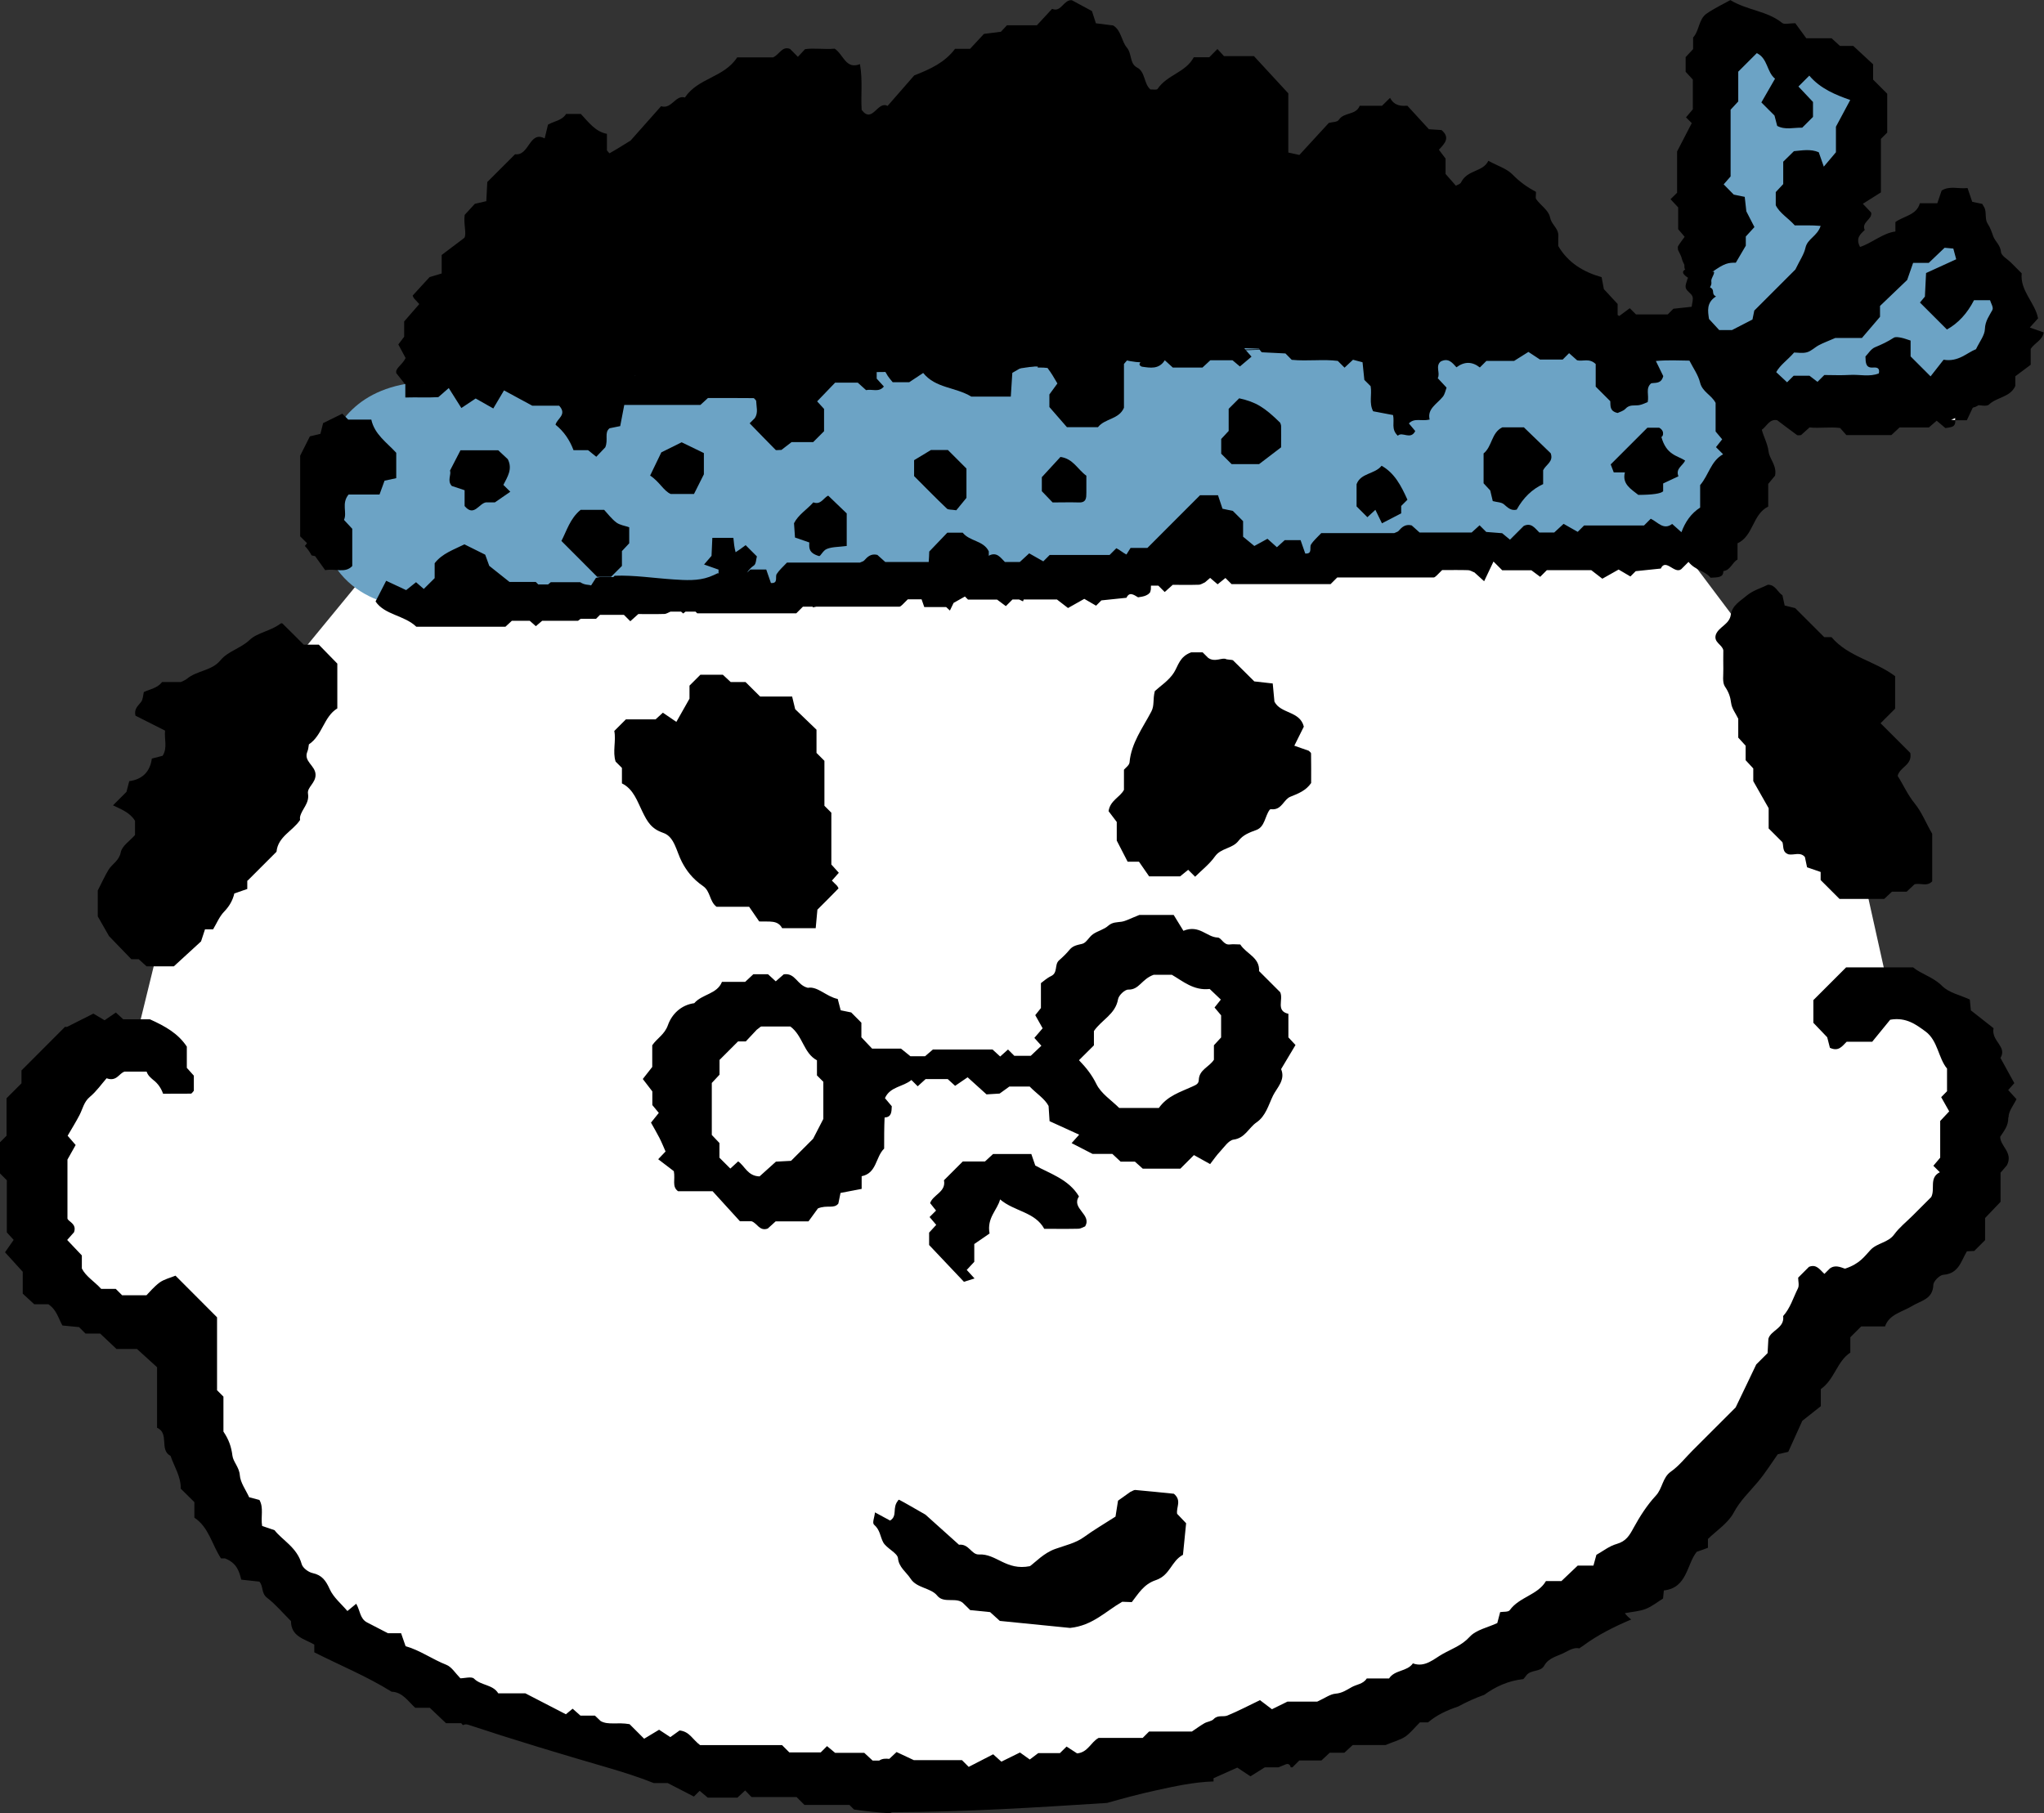
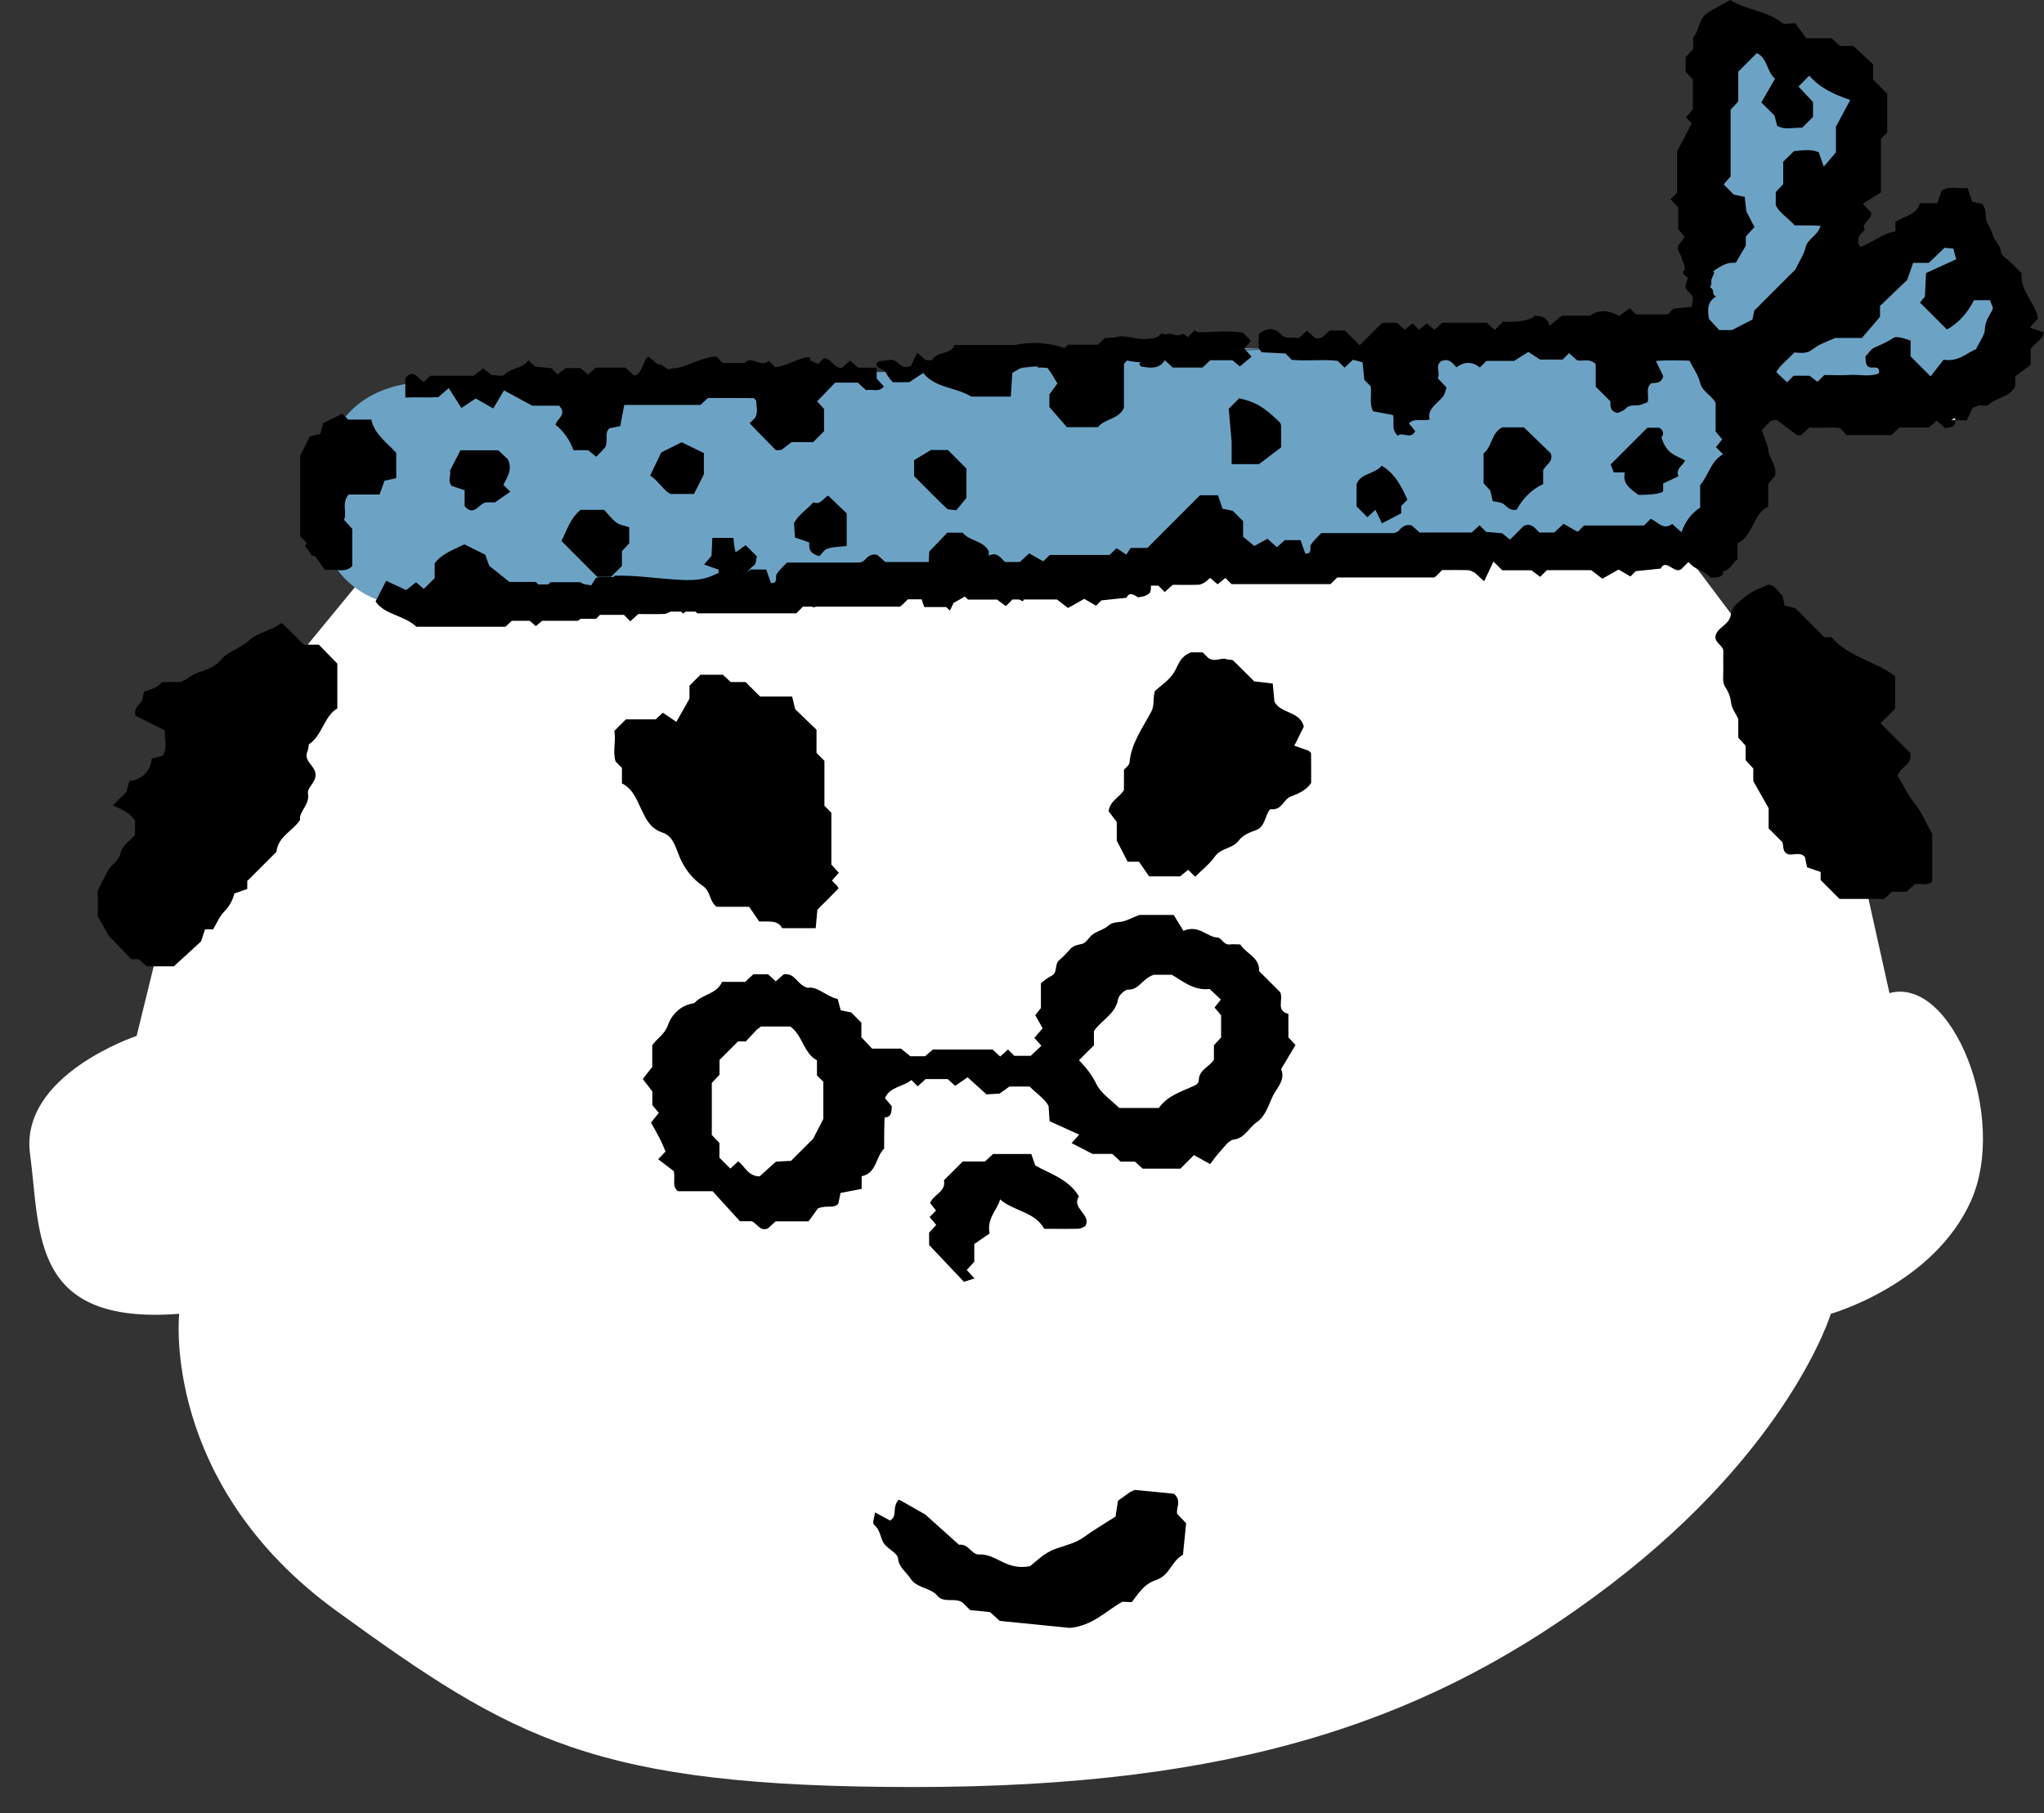
<svg xmlns="http://www.w3.org/2000/svg" id="_レイヤー_2" viewBox="0 0 227.23 201.61">
  <rect x="0" y="0" width="227.23" height="201.61" fill="#333333" stroke="none" />
  <defs>
    <style>.cls-1{fill:#6ca3c5;}.cls-2{fill:#fff;}</style>
  </defs>
  <g id="_レイヤー_2-2">
    <path class="cls-2" d="M45.06,58.47l-22.76,27.7-7.11,29.02s-13.03,4.32-11.85,13.12c1.18,8.8,0,19.05,16.58,17.78,0,0-2.08,18.86,17.53,33.07,19.61,14.22,28.56,19.55,64.15,19.55s57.44-7.23,77.45-22.51c20-15.28,24.48-30.11,24.48-30.11,0,0,11.39-3.22,15.57-12.53,4.17-9.31-2.06-25.05-9.05-23.13l-5.92-26.62-23.5-31.27-135.58,5.94Z" />
-     <path d="M107.67,45.28c.43-.42.73-.72,1.04-1.04h7.46c.29.29.59.59.89.89.87.34,1.16-.6,1.82-.94h4.01l.71-.77h5.51c.03-.06.06-.13.1-.18.16-.17.39-.28.61-.28h1.17c.23,0,.44.11.61.28.03.03.04.07.07.11.27-.03.55,0,.83-.03.09-.41.45-.72.83-.72,1.93,0,3.85-.33,5.75.22.27.08.46.3.55.56h8.98c.34-.37.54-.58.78-.84.6-.07,1.26-.15,1.8-.21.37-.3.63-.52.71-.58.69.36,1.15.6,1.57.83.42-.43.72-.73,1.03-1.04h5.79c.3-.3.59-.59.87-.86.32.31.63.6.95.91h2.79c.16-.25.42-.42.7-.42,1.45,0,2.9-.01,4.35-.18.03,0,.06.01.09.01.36-.43.74-.89,1.08-1.29h5.51c.25-.45.65-1.18,1.05-1.91.46.5.66.72.89.96.44-.8.87-1.59,1.26-2.3v-2.66c-.55-.6-1.04-1.13-1.53-1.65-.08-.42-.16-.83-.25-1.33-1.97-.56-3.69-1.55-4.82-3.46v-.9c0-.15.02-.3,0-.45-.1-.72-.76-1.06-.92-1.86-.14-.75-1.04-1.31-1.53-2-.14-.19.05-.78-.06-.84-.96-.5-1.8-1.11-2.59-1.92-.63-.64-1.57-.91-2.67-1.51-.62,1.28-2.33.96-3.04,2.41-.09.18-.37.24-.57.36-.39-.45-.77-.88-1.15-1.31v-1.71c-.28-.38-.51-.68-.74-.98.67-.71,1.28-1.35.29-2.19-.27-.02-.54-.04-1.4-.09-.55-.6-1.41-1.54-2.39-2.61-.58.02-1.42.09-1.93-.88-.3.29-.59.58-.89.88h-2.48c-.44,1.09-1.74.67-2.33,1.57-.17.26-.72.23-1.11.34-1.07,1.16-2.15,2.33-3.27,3.56-.35-.08-.72-.16-1.23-.27v-6.58c-1.32-1.43-2.5-2.71-3.82-4.14h-3.33c-.34-.37-.54-.58-.73-.79-.3.3-.6.6-.91.92h-1.72c-.91,1.7-2.95,1.93-4.02,3.51-.1.15-.52.05-.79.07-.76-.62-.55-1.95-1.49-2.44-.85-.44-.56-1.54-1.14-2.22-.6-.7-.61-1.91-1.52-2.46-.64-.08-1.29-.16-1.92-.24-.19-.59-.36-1.11-.44-1.36-.91-.49-1.6-.86-2.24-1.21-.92-.07-1.19,1.41-2.19.96-.57.62-1.15,1.24-1.69,1.83h-3.33c-.27.29-.47.5-.67.72-.65.08-1.31.17-1.89.24-.56.6-1.05,1.13-1.54,1.66-.56,0-1.11,0-1.67,0-1.12,1.5-2.69,2.23-4.54,2.96-.89,1.02-1.93,2.21-2.96,3.39-1.11-.62-1.69,2.03-2.88.44-.11-1.61.13-3.24-.19-5.09-1.58.62-1.81-1.04-2.81-1.72-1.1.11-2.32-.1-3.3.06-.4.44-.6.65-.79.85-.3-.3-.6-.6-.87-.88-.9-.35-1.18.63-1.89.94h-3.99c-1.47,2.26-4.35,2.27-5.81,4.46-1.06-.32-1.46,1.34-2.65.97-1.3,1.46-2.64,2.98-3.39,3.82-1.26.78-1.79,1.11-2.33,1.41-.04.02-.19-.2-.3-.32v-1.84c-1.27-.23-2.03-1.28-2.9-2.21h-1.64c-.47.75-1.33.79-2.01,1.19-.1.41-.2.81-.37,1.53-1.72-.9-1.7,1.97-3.29,1.76-1.09,1.09-2.18,2.18-3.09,3.09-.05.91-.08,1.49-.11,2.13-.46.11-.84.19-1.27.29-.35.38-.74.81-1.13,1.23-.15,1,.23,2.06-.03,2.55-1.11.84-1.85,1.4-2.53,1.91v2.06c-.38.12-.75.23-1.34.4-.52.57-1.21,1.3-1.88,2.05-.03.03.09.2.14.31.2.21.39.42.59.64-.56.64-1.11,1.28-1.68,1.93v1.7c-.29.38-.51.68-.65.86.33.61.58,1.09.81,1.51-.38.79-1.19,1.14-1.03,1.69.89,1.12,1.59,2,2.07,2.61h2.21c.89-.19.91-1,1.46-.53.14.83.29,1.65.43,2.45h1.81c.31.31.61.61.87.88h1.67c.42-.45.81-.88,1.23-1.33,0-.27-.03-.57.01-.87.02-.12.17-.22.26-.33,1.3-.76,2.21.6,3.33.75.42-.33.84-.67,1.21-.95.65.05,1.17.1,1.33.11.7,1.11,1.19,1.9,1.69,2.68.41-.37.69-.63.97-.89.54.58,1.03,1.11,1.52,1.65h4.36c.59-.64,1.08-1.17,1.56-1.69.3.3.6.6.86.87.91.36,1.18-.63,1.78-.88q2.38-.02,2.74-.41c.16-.45-.26-1.21.6-1.25.18.53.37,1.05.54,1.56h5.24c.29-.32.49-.53.83-.9h4.16c.34-.37.54-.59.74-.8h4.15c.3.3.6.61.87.88h2.21c1.13-.64,2.02-1.14,2.87-1.62.33.27.64.54.99.83h5.29c.87.47,1.33.72,1.75.95Z" />
    <path class="cls-1" d="M35.9,60.1s-3.61-16.8,11.24-17.64c14.85-.83,64.43-1.23,64.43-1.23l12.01-1.76,55.48-1.97,10.06-.46,2.65-33.42h4.24l9.15,4.46,2.45,4.01-3.79,19.6,13.82-8.68,6.54,12-2.62,7.48-8.71,2.27-19.17-.73s.63,12.33-2.97,16.06l-61.19,3.19-12.43.86-9.63.91-21.46,1.33-24.66,1.05-14.2.11s-8.78.71-11.22-7.45Z" />
    <path class="cls-1" d="M143.92,38.77c-.47-.37-1.07.26-1.66.38-.4.08-.79-.09-1.18-.2-.56-.16-1.15-.18-1.73-.2-3.27-.11-6.55-.22-9.82-.33,1.04,0,2.08.18,3.05.53" />
-     <path d="M223.29,124.24c-.01-.69.59-1.39.88-2.02-.39-.43-.66-.73-.92-1.01.25-.29.51-.58.68-.77-.54-.98-1.04-1.89-1.54-2.8.78-1.29-1.05-1.85-.77-3.31-.82-.64-1.79-1.41-2.52-1.98-.07-.67-.09-.93-.12-1.21-1.04-.48-2.32-.74-3.08-1.51-.99-.99-2.3-1.3-3.22-2.06h-7.45c-1.26,1.25-2.43,2.43-3.64,3.64v2.52c.51.54,1.08,1.13,1.54,1.61.13.51.23.88.3,1.17.97.46,1.37-.19,1.86-.67h2.84c.62-.76,1.4-1.72,2-2.45,1.79-.32,2.93.58,3.92,1.3,1.38,1,1.44,3,2.4,4.13v2.52c-.29.3-.49.49-.65.66.31.56.62,1.1.89,1.58-.43.46-.71.76-1,1.07v4.08c-.28.33-.52.62-.76.9l.72.72c-1.23.6-.49,1.88-.96,2.76-.69.69-1.38,1.38-2.07,2.07-.69.69-1.47,1.3-2.04,2.08-.68.94-1.89.93-2.64,1.73-.64.68-1.17,1.53-2.8,2.07-.12.07-.99-.56-1.72-.01-.21.21-.41.41-.6.6-.49-.43-.87-1.13-1.72-.78-.39.39-.78.78-1.2,1.2,0,.38.14.87-.03,1.2-.52,1.04-.84,2.18-1.64,3.07.19,1.35-1.39,1.58-1.64,2.53-.04.65-.06,1.18-.09,1.59-.6.6-1.09,1.09-1.26,1.26-.52,1.08-.85,1.78-1.18,2.47-.33.69-.66,1.38-1.11,2.31-1.47,1.47-3.14,3.14-4.81,4.81-.79.79-1.48,1.69-2.38,2.32-.97.68-.92,1.87-1.69,2.69-.96,1.03-1.77,2.3-2.45,3.54-.48.89-.85,1.52-1.89,1.82-.83.23-1.57.83-2.26,1.21-.12.45-.22.82-.33,1.2h-1.75c-.61.58-1.2,1.14-1.81,1.72h-1.72c-.91,1.56-2.95,1.75-4.02,3.23-.16.23-.73.16-1.07.22-.12.47-.22.84-.32,1.22-1.05.49-2.35.74-3.07,1.53-.87.96-2.02,1.35-3.01,1.91-.94.52-1.95,1.54-3.3,1.04-.64.93-2.02.7-2.65,1.68h-2.48c-.4.63-1.12.65-1.67.96-.59.33-1.07.67-1.8.73-.6.05-1.17.49-2.03.88h-3.31c-.89.44-1.35.66-1.73.85-.56-.43-.97-.74-1.33-1.01-1.29.62-2.43,1.22-3.62,1.71-.46.19-1.05-.1-1.52.39-.24.26-.71.28-1.04.47-.45.26-.87.57-1.39.92h-4.76c-.29.29-.49.49-.71.71h-4.9c-.87.47-1.18,1.61-2.39,1.72-.34-.22-.76-.49-1.17-.76-.2.2-.39.39-.74.73h-2.41c-.5.38-.76.57-.94.71-.48-.34-.8-.57-1.09-.78-.78.38-1.46.72-2.07,1.02-.44-.4-.73-.66-.91-.82-.96.49-1.84.95-2.72,1.4-.21-.21-.41-.4-.75-.75h-5.35c-1.04-.49-1.5-.71-1.92-.9-.33.31-.58.54-.81.76-.39-.04-.77-.05-1.12.19h-.73c-.32-.29-.62-.57-.93-.86h-3.24c-.34-.28-.62-.52-.9-.75-.25.25-.45.45-.7.7h-3.49c-.28-.28-.47-.47-.81-.81h-9.11c-.84-.62-1.16-1.51-2.28-1.63-.29.21-.7.5-1.03.74-.46-.3-.89-.59-1.25-.82-.72.43-1.27.77-1.66,1-.73-.73-1.31-1.31-1.62-1.62-1.37-.24-2.35.13-3.21-.34-.23-.22-.43-.41-.64-.61h-1.61c-.31-.28-.6-.53-.87-.77-.32.26-.6.49-.75.62-1.51-.78-2.89-1.49-4.51-2.33h-3.01c-.61-1-1.91-.85-2.69-1.63-.27-.27-1.05-.04-1.52-.04-.56-.57-.97-1.27-1.56-1.5-1.56-.61-2.93-1.62-4.53-2.07-.18-.51-.34-.98-.5-1.44h-1.46c-.94-.48-1.63-.84-2.32-1.2-.81-.42-.77-1.34-1.21-2.08-.3.25-.58.48-.98.81-.66-.78-1.54-1.5-1.96-2.42-.43-.95-.85-1.57-1.91-1.8-.47-.1-1.09-.57-1.21-.99-.51-1.87-2.18-2.68-3.02-3.78-.69-.24-1.06-.36-1.38-.47-.17-1.03.2-2.01-.3-2.89-.39-.1-.76-.2-1.14-.3-.37-.82-.98-1.62-1.04-2.46-.07-.89-.73-1.47-.82-2.16-.12-.97-.39-1.78-1-2.68v-3.89c-.28-.28-.48-.48-.71-.71v-8.11c-1.64-1.64-3.18-3.18-4.62-4.63-.58.24-1.24.39-1.75.75-.64.47-1.16,1.11-1.48,1.43h-2.7c-.3-.3-.49-.49-.71-.71h-1.62c-.73-.81-1.71-1.38-2.15-2.27v-1.45c-.53-.57-1.09-1.15-1.63-1.72.28-.32.55-.62.76-.86.34-.95-.65-1.18-.73-1.52v-6.56c.41-.74.67-1.19.91-1.62-.38-.44-.64-.74-.89-1.03.44-.76.91-1.51,1.32-2.3.36-.69.48-1.47,1.16-2.03.73-.61,1.29-1.42,1.85-2.06,1.13.41,1.38-.56,2-.74h2.45c.15.45.46.68.73.92.52.39.89.93,1.1,1.54,1.09,0,2.1,0,3.09-.01.1,0,.2-.18.33-.32v-1.68c-.21-.23-.48-.53-.78-.87v-2.36c-.96-1.45-2.36-2.25-4.11-3.04h-2.96c-.3-.28-.59-.54-.82-.75-.46.32-.89.61-1.25.86-.59-.35-.99-.59-1.25-.74-1.04.53-1.96,1-2.89,1.46-.11.05-.27,0-.25,0-1.64,1.64-3.2,3.2-4.85,4.86v1.43c-.53.53-1.02,1.02-1.66,1.66v4.17c-.34.34-.54.54-.75.75-.05,1.2-.1,2.41,0,3.42.38.38.58.58.78.78v5.8c.28.3.55.6.76.83-.32.45-.61.88-.96,1.38.72.79,1.34,1.48,1.97,2.17v2.43c.48.44.87.81,1.28,1.18h1.57c.92.61,1.11,1.57,1.56,2.36.66.06,1.31.13,1.85.18.31.31.5.5.72.72h1.63c.61.58,1.2,1.14,1.81,1.71h2.28c.84.76,1.55,1.41,2.23,2.03v6.73c1.41.62.21,2.46,1.5,3.13.42,1.22,1.17,2.33,1.13,3.64.54.53,1.03,1.02,1.52,1.5v1.73c1.61,1.06,1.95,3,2.96,4.53h.45c1.29.51,1.57,1.41,1.8,2.36.69.08,1.34.15,2.01.22.47.51.2,1.28.84,1.78.98.75,1.79,1.73,2.68,2.61,0,1.73,1.49,1.97,2.59,2.61v.86c2.86,1.45,5.85,2.67,8.59,4.38,1.23.05,1.82,1.05,2.63,1.79h1.62c.6.57,1.2,1.14,1.8,1.71h1.69c.06.08.13.14.19.22.17-.09.37-.12.61-.04,5.13,1.7,10.29,3.25,15.48,4.76,1.67.49,3.43,1.04,5.13,1.72h1.55c1.14.59,2.02,1.04,2.91,1.5.2-.2.4-.39.64-.64.28.24.56.47.9.76h3.3c.26-.24.56-.52.86-.8.18.19.38.39.7.73h5.01c.34.34.54.54.88.88h5c.2.2.35.35.51.51,1.33.2,2.67.33,4.02.42.07-.07.16-.12.29-.12,7.95-.02,15.88-.52,23.82-1.03,1.79-.51,3.58-.99,5.4-1.39,2.01-.44,4.26-.94,6.44-1v-.36c.97-.43,1.79-.8,2.64-1.18.43.29.86.58,1.46.97.37-.23.81-.5,1.6-1h1.52c.28-.12.55-.23.83-.34.29-.11.49.09.52.34h.2c.34-.34.54-.54.76-.76h2.46c.31-.29.61-.57.92-.86h1.63c.31-.29.61-.57.93-.86h3.65c1.02-.42,1.67-.58,2.19-.93.56-.39,1-.96,1.63-1.59h.91c.96-.82,2.13-1.36,3.34-1.76.94-.51,1.9-.95,2.9-1.3,1.27-.93,2.72-1.58,4.35-1.75.1-.11.2-.23.29-.36.53-.76,1.6-.36,2.04-1.15.5-.9,1.51-1.03,2.31-1.47.75-.41,1.13-.53,1.59-.44.12-.09.23-.18.36-.25,1.66-1.24,3.5-2.15,5.4-2.96-.26-.2-.5-.42-.71-.7.83-.16,1.61-.2,2.31-.47.7-.27,1.31-.77,1.94-1.16.03-.29.05-.55.09-.9,2.61-.28,2.54-2.92,3.65-4.29.55-.2.91-.33,1.25-.45v-.98c.96-.94,2.24-1.76,2.86-2.92.72-1.36,1.78-2.33,2.71-3.45.84-1.01,1.54-2.13,2.19-3.05.58-.13.95-.22,1.17-.27.45-.99.82-1.81,1.56-3.45.26-.21,1.23-.98,2.06-1.63v-1.9c1.53-1.07,1.79-3.08,3.28-4.06v-1.7c.4-.4.79-.79,1.21-1.21h2.65c.46-1.36,1.92-1.6,3.03-2.28.99-.61,2.28-.73,2.34-2.34.01-.41.71-1.1,1.12-1.12,1.71-.12,1.96-1.54,2.61-2.61.27-.01.55-.03.82-.04.4-.4.79-.79,1.2-1.2v-2.46c.58-.61,1.14-1.2,1.72-1.8v-3.24c.31-.37.57-.67.71-.83.72-1.42-.74-2.09-.75-3.16.42-.66.92-1.21.9-2.15Z" />
    <path d="M132.08,37.47c-.2-.12-.4-.24-.6-.36-.14.1-.31.17-.48.17h-.39c-.09.09-.2.13-.4.09-.03,0-.06-.04-.09-.09h-.29c-.23,0-.42-.09-.59-.24-1.17.72-1.67,2.01-2.39,3.13-.19.29-.3.41.08.6.95.14,1.91.32,2.56-.71.3.27.59.54.89.81h3.3c.31-.29.61-.57.87-.81h2.47c.33.28.62.52.82.69.48-.4.89-.75,1.29-1.09-.3-.34-.55-.63-.78-.89.26-.32.49-.6.7-.86-.25-.36-.59-.61-.89-.91-1.55-.28-3.19-.06-4.79-.06-.23,0-.42-.09-.57-.23-.23.3-.53.5-.69.76Z" />
    <path d="M95.79,130.8v1.4c-.73.14-1.49.28-2.35.45-.07.35-.15.72-.24,1.18-.48.62-1.25.12-2.27.54-.22.31-.71.98-1.05,1.44h-3.65c-.32.29-.62.57-.88.8-.92.33-1.18-.61-1.8-.81h-1.29c-1.08-1.18-2.18-2.4-3.04-3.34h-3.84c-.71-.52-.29-1.28-.47-2.23-.44-.33-1.09-.83-1.74-1.33.34-.36.53-.56.82-.86-.21-.47-.42-1-.68-1.51-.29-.57-.62-1.12-.94-1.7.31-.39.56-.7.87-1.08-.2-.25-.44-.52-.72-.87v-1.52c-.35-.45-.66-.86-1.06-1.38.38-.49.7-.89,1.05-1.34v-2.41c.54-.79,1.37-1.19,1.74-2.23.42-1.2,1.44-2.25,2.93-2.45.88-1.02,2.54-1,3.08-2.37h2.58c.31-.29.61-.57.91-.85h1.63c.3.28.59.54.86.79.33-.29.63-.55.89-.78,1.31-.19,1.46,1.21,2.68,1.5,1.08-.2,2.05.98,3.32,1.24.1.38.2.75.33,1.26.32.07.7.14,1.17.24.31.32.7.71,1.13,1.14v1.62c.38.4.75.79,1.19,1.26h3.21c.34.28.65.53,1.05.85h1.63c.21-.18.51-.44.87-.75h6.63c.25.23.55.51.85.78.28-.25.57-.52.87-.78.2.2.4.4.7.7h1.83c.4-.38.8-.76,1.18-1.12-.28-.31-.54-.6-.78-.87.29-.33.55-.64.92-1.07-.24-.43-.49-.88-.82-1.46.12-.15.35-.43.63-.79v-2.77c.24-.17.65-.56,1.14-.79.77-.37.34-1.27.87-1.74.42-.37.82-.75,1.17-1.18.38-.46.86-.53,1.41-.66.46-.1.76-.78,1.21-1.08.52-.36,1.22-.51,1.68-.93.48-.42.97-.37,1.49-.45.49-.08.95-.35,1.97-.75h3.82c.3.49.74,1.2,1.08,1.76,1.77-.72,2.58.71,3.81.75.42.01.65.85,1.33.77.4-.05.81,0,1.18,0,.68,1.06,2.18,1.44,2.09,2.96.78.78,1.57,1.57,2.35,2.35.38.82-.52,2.08.91,2.4v2.62c.29.31.57.61.79.85-.54.9-1.07,1.79-1.6,2.68.51,1.21-.46,2.06-.9,2.95-.5,1.03-.8,2.27-1.84,2.98-.87.6-1.26,1.74-2.55,1.91-.55.08-1.04.84-1.5,1.33-.38.4-.69.86-1.1,1.39-.74-.41-1.27-.71-1.8-1-.49.49-.98.98-1.51,1.51h-4.18c-.23-.21-.53-.48-.87-.78h-1.59c-.31-.29-.61-.57-.92-.86h-2.2c-.92-.47-1.61-.83-2.33-1.2.26-.3.52-.58.84-.94-1.05-.48-2.09-.95-3.29-1.5-.03-.41-.06-.94-.11-1.69-.42-.81-1.37-1.4-2.1-2.16h-2.26c-.2.15-.52.38-1.08.78-.25.01-.78.05-1.46.09-.62-.56-1.3-1.18-2.1-1.9-.5.34-.92.63-1.39.95-.23-.21-.52-.48-.82-.75h-2.46c-.3.27-.59.54-.88.8-.22-.22-.41-.41-.7-.7-.9.77-2.37.72-2.94,2.02.27.32.53.62.76.9-.03.62-.02,1.21-.79,1.25M98.34,124.25c-.05,1.08-.05,2.27-.05,3.47-.96.92-.81,2.74-2.5,3.07M119.95,117.89c.84.87,1.45,1.66,1.94,2.66.52,1.06,1.68,1.8,2.53,2.65h4.41c.96-1.36,2.4-1.77,3.7-2.37.4-.19.73-.28.74-.76.04-1.13,1.17-1.43,1.68-2.23v-1.61c.29-.32.57-.62.8-.87v-2.46c-.28-.33-.52-.62-.73-.87.27-.34.48-.61.7-.88-.48-.46-.87-.83-1.24-1.18-1.78.21-3-.88-4.21-1.58h-2.01c-1.37.49-1.6,1.68-2.83,1.65-.39-.01-1.07.64-1.14,1.08-.29,1.67-1.83,2.28-2.68,3.53v1.59c-.49.49-.98.98-1.66,1.65ZM79.13,120.42v5.78c.28.3.56.6.85.9v1.63c.41.41.8.8,1.21,1.21.29-.27.58-.53.87-.8.75.52,1.06,1.64,2.38,1.67.58-.53,1.26-1.14,1.82-1.64.73-.04,1.26-.07,1.68-.09.99-.98,1.86-1.86,2.45-2.45.53-1.03.88-1.7,1.14-2.21v-4.13c-.29-.3-.49-.49-.71-.71v-1.68c-1.5-.8-1.56-2.73-2.96-3.76-1.02,0-2.12,0-3.21,0-.11,0-.21.14-.52.36-.3.32-.77.82-1.22,1.3h-.86c-.69.69-1.38,1.37-2.06,2.06v1.64c-.28.3-.56.6-.84.9Z" />
    <path d="M27.49,97.92v.93c-.46.16-.95.33-1.44.5-.18.78-.56,1.43-1.14,2.03-.52.54-.82,1.29-1.22,1.96h-.9c-.12.35-.24.72-.44,1.34-.81.74-1.82,1.67-3.02,2.77h-3.04c-.24-.22-.54-.49-.87-.79h-.82c-.94-.98-1.9-1.97-2.48-2.57-.57-1-.89-1.56-1.25-2.19v-2.88c.48-.94.8-1.65,1.2-2.31.41-.66,1.17-.99,1.36-1.95.13-.69.99-1.24,1.58-1.91v-1.58c-.55-.91-1.53-1.28-2.45-1.72.52-.52,1.01-1.01,1.5-1.5.1-.38.19-.75.31-1.19,1.45-.19,2.32-1.05,2.51-2.51.44-.11.82-.21,1.2-.31.56-.88.17-1.86.27-2.8-1.12-.56-2.25-1.13-3.29-1.66-.18-.76.29-1.09.62-1.52.22-.28.22-.73.31-1.11.7-.32,1.52-.44,2.03-1.11h2.08c.23-.12.49-.2.68-.36,1.11-.93,2.76-.88,3.72-2.05.87-1.05,2.25-1.32,3.25-2.27.87-.83,2.35-.98,3.45-1.83.01,0,.15-.05.2,0,.79.77,1.57,1.56,2.36,2.35h1.68c.67.68,1.34,1.38,2.06,2.11v4.98c-1.51.92-1.65,2.99-3.16,4-.05.27-.06.54-.16.78-.48,1.11.86,1.55.9,2.56.04.96-.96,1.42-.84,2.14.18,1.09-.68,1.69-.88,2.57-.03.13,0,.27,0,.36-.83,1.24-2.46,1.84-2.62,3.53-1.08,1.08-2.15,2.15-3.22,3.22Z" />
    <path d="M210.68,75.17v3.63c-.53.53-1.02,1.02-1.62,1.62,1.13,1.13,2.26,2.26,3.31,3.31.23,1.37-1.17,1.53-1.41,2.55.59.9,1.08,2.06,1.91,3.08.77.94,1.26,2.21,1.93,3.35v5.29c-.56.61-1.3.17-1.95.32-.29.27-.58.55-.89.83h-1.63c-.31.29-.61.57-.87.81h-4.96c-.72-.72-1.41-1.41-2.1-2.1v-.9c-.46-.16-.94-.32-1.51-.52-.07-.33-.15-.71-.24-1.14-.5-.61-1.25-.18-1.82-.3-.73-.25-.52-.89-.68-1.35-.5-.5-.99-.99-1.53-1.53v-2.25c-.58-1.03-1.09-1.93-1.71-3.01v-1.41c-.29-.31-.56-.61-.85-.92v-1.61c-.29-.32-.57-.62-.82-.9v-2.1c-.28-.58-.72-1.14-.79-1.74-.09-.7-.27-1.22-.68-1.82-.33-.48-.17-1.3-.19-1.98-.02-.69,0-1.38,0-2.07-.12-.65-1.13-.88-.82-1.77.34-.85,1.5-1.12,1.65-2.17.15-1.06,1.08-1.55,1.77-2.14.66-.56,1.58-.83,2.36-1.21.85,0,1.06.83,1.61,1.17.09.39.17.77.25,1.14.42.1.8.19,1.17.29,1.08,1.07,2.15,2.15,3.23,3.23h.81c1.85,2.19,4.79,2.63,7.06,4.33Z" />
    <path d="M72.87,80c.3-.27.59-.54.82-.75.47.32.89.61,1.5,1.02.53-.93.95-1.68,1.46-2.58v-1.45c.4-.4.8-.8,1.21-1.21h2.5c.26.24.56.52.87.81h1.65c.49.49.98.98,1.62,1.61h3.56c.12.5.21.87.34,1.41.67.64,1.47,1.41,2.37,2.28v2.58c.34.34.54.54.88.88v5c.34.34.54.54.77.77v5.76c.29.32.56.62.83.92-.25.28-.51.58-.77.87.2.2.39.39.59.59.05.1.17.26.14.28-.77.8-1.56,1.58-2.34,2.36-.06.66-.12,1.31-.19,2.06h-3.73c-.5-.93-1.39-.7-2.55-.75-.31-.45-.78-1.13-1.12-1.63h-3.62c-.8-.59-.66-1.72-1.5-2.3-1.22-.84-1.88-1.78-2.35-2.68-.61-1.15-.82-2.81-2.06-3.23-1.35-.46-1.78-1.24-2.33-2.36-.57-1.15-.99-2.52-2.28-3.15v-1.72c-.21-.21-.4-.4-.7-.7-.36-1.09.07-2.32-.15-3.41.5-.51.9-.9,1.29-1.29,1.11,0,2.22,0,3.31,0Z" />
    <path d="M144.95,80.79c-.32.64-.66,1.33-1.06,2.13.65.23,1.13.39,1.6.56.09.1.26.2.26.3.02,1.1.01,2.21.01,3.29-.57.83-1.41,1.17-2.3,1.52-.72.28-.94,1.37-1.91,1.4-.13,0-.34-.03-.39.04-.55.72-.53,1.9-1.49,2.26-.77.28-1.48.54-1.99,1.21-.67.88-1.95.78-2.62,1.74-.6.85-1.46,1.51-2.2,2.25-.31-.31-.51-.51-.77-.77-.27.22-.55.44-.9.73h-3.44c-.36-.51-.83-1.19-1.13-1.63h-1.26c-.35-.69-.71-1.38-1.21-2.35v-2.07c-.35-.46-.66-.87-.91-1.2.18-1.21,1.27-1.54,1.71-2.37,0-.69,0-1.38,0-2.24.16-.2.59-.49.62-.81.19-2.16,1.47-3.84,2.42-5.65.37-.7.15-1.32.39-2.28.59-.55,1.58-1.18,2.14-2.08.48-.78.62-1.76,1.9-2.23h1.28c.21.2.4.4.6.6.75.57,1.62-.1,2.04.17.48.08.66.05.74.12.79.77,1.57,1.56,2.36,2.34.66.07,1.31.14,2.05.23.07.71.13,1.36.19,2.02.7,1.37,2.84,1.02,3.27,2.79Z" />
    <path d="M97.46,40.87v1.23c.28.3.54.59.8.88-.56.69-1.31.25-1.98.4-.29-.26-.59-.54-.92-.83h-2.52c-.64.66-1.31,1.36-2,2.08.23.26.5.55.77.84v2.48c-.4.4-.79.79-1.21,1.21h-2.4c-.45.35-.86.66-1.13.87-.37,0-.57.06-.64,0-.97-.98-1.93-1.97-2.89-2.96.16-.16.36-.36.57-.57.41-.61.17-1.29.15-1.95-.1-.1-.2-.28-.3-.28-1.66-.02-3.32-.01-5.06-.01-.22.21-.52.48-.84.77h-8.46c-.14.73-.29,1.5-.45,2.35-.34.07-.72.15-1.18.24-.62.48-.12,1.25-.48,2.12-.17.18-.55.57-1,1.05-.28-.22-.55-.44-.91-.73h-1.62c-.42-1.12-1.07-2.09-2-2.83.15-.69,1.33-1.11.4-2.12h-2.99c-1.08-.59-1.99-1.08-3.14-1.7-.32.54-.74,1.24-1.19,2.01-.94-.53-1.49-.84-1.96-1.11-.43.29-.86.57-1.59,1.06-.5-.8-.94-1.49-1.4-2.22-.57.49-.85.74-1.16,1.01-1.18.07-2.39,0-3.67.04v-2.16c1.04-1.16,1.41.21,2.08.42.2-.2.39-.39.68-.68h4.84c.35-.28.66-.52,1.05-.83.24.19.52.42.91.74.41,0,1.19.23,1.46-.04.78-.78,2.05-.64,2.67-1.6.2.2.39.39.71.71.53.05,1.18.11,1.84.18.2.2.39.39.69.69.26-.2.53-.41.9-.7h1.64c.2.17.5.43.84.72.27-.24.56-.49.87-.77h3.3c.29.27.59.55.88.82.83.34,1.13-1.86,1.68-2.05.32.27.63.52,1.07.89.44-.26.88.8,1.49.43,1.55,0,3.31-1.32,4.98-1.32.29.29.49.48.71.71h2.48c.59-.92,1.95.64,2.59-.27.2.19.39.39.74.73,1.06,0,2.72-1.1,3.78-1.1.34.34-.05.17.15.37.09,0,.81.42.87.37.21-.18.4-.39.64-.63.77,0,1.14,1.1,1.96,1.1.33-.29.63-.55.96-.84.27.25.56.51.86.79h2.06Z" />
    <path d="M103.29,137.06c.28-.3.54-.59.79-.86-.26-.31-.5-.59-.74-.87.24-.24.44-.44.72-.72-.21-.27-.43-.54-.66-.83.33-.95,1.8-1.24,1.54-2.54.71-.71,1.4-1.39,2.09-2.09h2.47c.31-.29.61-.57.9-.83h4.25c.12.35.24.71.44,1.28,1.61.91,3.71,1.51,4.86,3.44-.91,1.34,1.48,2.01.68,3.33-.24.09-.48.25-.72.26-1.24.03-2.49.01-3.82.01-1.03-1.89-3.35-1.93-4.91-3.27-.3,1.18-1.5,2.05-1.17,3.79-.53.36-1.21.83-1.7,1.17v1.98c-.29.31-.57.61-.84.9.26.28.52.58.87.95-.44.14-.81.25-1.18.37-1.27-1.34-2.5-2.65-3.87-4.09v-1.37Z" />
    <path d="M41.28,46.66h-2.57c-.23-.23-.43-.43-.66-.66-.74.36-1.49.74-2.13,1.05-.12.5-.22.87-.3,1.19-.5.12-.87.21-1.17.28-.37.74-.72,1.43-1.08,2.15v8.97c.23.23.43.43.76.76-.09.12-.17.21-.24.31.3.31.55.67.75,1.05.12.02.24.05.39.08.26.36.74,1.03,1.12,1.56,1.19-.21,2.21.38,3.01-.46v-4.14c-.28-.3-.56-.6-.92-.99.38-.81-.31-1.82.51-2.82h3.44c.22-.62.4-1.1.56-1.54.46-.1.83-.18,1.3-.28v-2.82c-1.04-1.14-2.42-2.05-2.77-3.69Z" />
    <path d="M116.45,40.92c-.26-.05-.67-.05-1.09-.05.04-.86.14-1.1,1.04-2.63.53.27,1.06.54,1.6.82.2-.2.39-.39.73-.73h3.33c.34-.34.54-.54.73-.73.94-.12,1.87-.02,3.19-.09-.48.63-.69.9-.96,1.25.19.24.42.52.68.84-.22.26-.47.55-.75.87v4.87c-.56,1.31-2.11,1.17-2.89,2.16h-3.45c-.53-.61-1.16-1.34-1.95-2.24v-1.4c.26-.35.56-.77.89-1.22-.36-.62-.68-1.18-1.1-1.72.57-.14,1.22-.07.65-.8-.19.23-.39.45-.65.8Z" />
    <path d="M97.42,40.47c.12-.12.21-.28.32-.3.53-.08,1.06-.13,1.43-.17.81.15,1,1.21,2.12.67.03-.08.17-.41.32-.73.11-.23.23-.45.37-.72.3.26.58.52.91.81.22,0,.66.1.74-.02.61-1.01,2.12-.53,2.48-1.65h7.59c.7.5.31,1.25.46,2.16-.58.34-1.3.75-1.62.94-.08,1.25-.12,1.9-.17,2.64h-4.39c-1.78-1.08-3.96-.91-5.35-2.63-.55.36-.97.64-1.55,1.03h-1.84c-.13-.17-.52-.58-.76-1.06-.23-.48-.99-.34-1.05-.97Z" />
    <path d="M169.42,47.53c1.04,1,2.03,1.96,2.97,2.87.34.94-.52,1.24-.84,1.89v1.54q-1.84.85-2.94,2.84c-.64.16-1-.24-1.43-.6-.27-.23-.73-.22-1.23-.35-.08-.32-.16-.69-.28-1.18-.19-.21-.47-.51-.74-.8v-3.32c.97-.78.86-2.31,2.08-2.9h2.41Z" />
    <path d="M69.14,62.93c-.39.39-.78.78-1.21,1.21h-1.54c-1.27-1.28-2.54-2.55-3.98-3.99.57-1.06.94-2.48,2.14-3.46h2.61c.4.43.82,1,1.36,1.41.39.29.95.36,1.43.53v1.78c-.24.26-.52.56-.81.87v1.65Z" />
-     <path d="M136.6,45.45c.39-.39.77-.77,1.16-1.16,1.84.41,2.78.97,4.56,2.72.04.12.1.25.1.37.01.68,0,1.37,0,2.36-.58.44-1.34,1.02-2.45,1.87h-3.05c-.38-.38-.77-.77-1.16-1.16,0-.55,0-1.1,0-1.64.28-.3.55-.59.83-.89v-2.46Z" />
+     <path d="M136.6,45.45c.39-.39.77-.77,1.16-1.16,1.84.41,2.78.97,4.56,2.72.04.12.1.25.1.37.01.68,0,1.37,0,2.36-.58.44-1.34,1.02-2.45,1.87h-3.05v-2.46Z" />
    <path d="M180.64,52.53h-1.24c-.12-.33-.26-.69-.34-.89,1.36-1.36,2.62-2.62,4.08-4.08h1.31c.77.42.3,1.2.23.97.55,2.09,1.8,2.12,2.65,2.68-.24.58-1.09.88-.74,1.75-.57.27-1.14.54-1.7.8v.87q-.39.39-2.76.4c-.84-.66-1.82-1.22-1.49-2.5Z" />
    <path d="M51.65,56.28v-1.77c-.44-.15-.92-.31-1.42-.47-.56-.58-.02-1.31-.21-1.7.44-.87.79-1.55,1.17-2.27h4.2c.31.29.7.65,1.06.99.56,1.1-.04,1.97-.49,2.86.19.19.39.39.77.76-.52.36-1.04.72-1.71,1.18h-.99c-.79.12-1.34,1.65-2.37.42Z" />
    <path d="M101.62,52.94v-1.77c.37-.23.95-.58,1.87-1.13h1.89c.69.69,1.36,1.36,2.06,2.06v3.26c-.41.5-.82,1.01-1.13,1.38-.55-.09-.9-.04-1.05-.19-1.19-1.13-2.34-2.31-3.64-3.61Z" />
    <path d="M94.13,60.71c-.93.12-1.62.09-2.21.33-.46.18-.7.86-.88.79-1.17-.35-1.09-.92-1.07-1.51-.5-.17-.98-.34-1.59-.55-.03-.46-.07-.99-.11-1.59.48-.95,1.44-1.52,2.15-2.32.83.32,1.13-.51,1.65-.75.7.67,1.39,1.34,2.06,1.98v3.62Z" />
    <path d="M72.28,52.87c.53-1.09.86-1.78,1.24-2.57.67-.33,1.46-.72,2.26-1.12.82.39,1.62.78,2.47,1.2v2.36c-.35.7-.7,1.39-1.1,2.19h-2.58c-.78-.32-1.26-1.38-2.3-2.05Z" />
    <path d="M156.45,55.58c-.28.28-.48.47-.68.68v.82c-.68.35-1.36.7-2.14,1.11-.2-.42-.46-.94-.73-1.5-.31.29-.6.55-.89.82-.38-.38-.77-.78-1.2-1.2v-2.47c.46-1.26,2.03-1.1,2.78-2.05,1.44.81,2.17,2.21,2.88,3.79Z" />
-     <path d="M117.01,55.86c-.36-.38-.75-.78-1.19-1.24v-1.56c.69-.75,1.42-1.54,2.07-2.25,1.42.2,1.87,1.35,2.88,2.09,0,.56,0,1.23,0,1.89,0,.56,0,1.11-.83,1.08-.97-.03-1.93,0-2.93,0Z" />
    <path class="cls-2" d="M217.39,46.7c-.4.03-.77-.05-.66-.55.03-.14.43-.19.66-.28v.83Z" />
-     <path class="cls-2" d="M217.16,45.96c.34-.39.53-.62.73-.85.56.73-.08.67-.73.85Z" />
    <path class="cls-2" d="M81.87,61.59c-.34.4-.53.62-.73.85-.56-.73.08-.67.73-.85Z" />
    <path d="M81.78,61.42c-.15-.55-.2-1.06-.25-1.61h-2.34c-.03.73-.06,1.38-.09,2-.26.3-.51.59-.83.96.57.2,1.05.37,1.61.57v.45s-.05-.04-.07-.06c-.31.15-.63.3-.96.42-1.26.46-2.67.37-3.99.28-2.17-.14-4.36-.49-6.53-.41l-.15.15h-1.5c-.14.02-.28.06-.43.09-.15.24-.33.52-.54.84-.29-.12-.65,0-1.21-.36h-3.27c-.11.1-.2.17-.3.25h-1.09c-.09-.09-.17-.17-.28-.28h-2.92c-1.14-.91-1.89-1.5-2.25-1.79-.3-.84-.44-1.2-.45-1.24-.98-.49-1.65-.82-2.31-1.15-1.2.6-2.47,1.01-3.31,2.1v1.66c-.39.39-.78.78-1.21,1.2-.28-.25-.57-.5-.86-.75-.38.3-.77.62-1.1.88-.87-.41-1.55-.72-2.22-1.04-.44.86-.8,1.55-1.18,2.3,1.02,1.51,3.17,1.51,4.53,2.81h9.91c.24-.22.48-.44.71-.66h1.99c.24.21.47.42.68.6.25-.21.47-.41.7-.6h3.99c.12-.09.19-.15.29-.22h1.71c.15-.15.29-.29.44-.44h2.66c.29.29.49.49.71.71.29-.26.58-.52.89-.8.94,0,1.91.02,2.88-.01.24,0,.47-.17.7-.26h1.17c.08.07.17.15.24.21.1-.08.17-.14.26-.21h1.11c.06.06.12.13.19.19h11.01c.29-.29.48-.48.74-.74h1.07s.03.06.05.08c.11-.03.24-.06.36-.08,3.06,0,6.15,0,9.25,0,.11,0,.22-.14.32-.21.2-.2.39-.39.61-.61.5,0,1.02,0,1.53,0,.1.29.2.58.3.86h2.43c.12.11.26.23.42.39.13-.28.27-.57.41-.85.43-.24.85-.48,1.26-.71l.34.34h3.23c.49.36.75.55.98.73.34-.34.54-.54.74-.74h.73c.15.07.29.14.44.21.03-.08.05-.14.07-.21h3.7c.42.33.83.64,1.23.95.7-.4,1.26-.71,1.81-1.02.48.28.9.52,1.31.76.2-.2.39-.39.59-.59.93-.1,1.86-.19,2.79-.29.32-.7.8-.34,1.29-.05.16-.02.32-.05.47-.08.08-.02.16-.04.23-.06.04-.01.32-.13.17-.06.08-.04.17-.09.25-.14.05-.03.05-.03,0,0,.04-.04.09-.08.13-.12,0,0,.04-.04.07-.07.02-.04.04-.08.04-.1.02-.08.04-.17.06-.25,0-.01,0,0,0-.01,0-.01,0,0,0-.03,0-.13,0-.26.01-.38h.82c.29.29.49.49.71.71.29-.26.58-.52.89-.8.94,0,1.91.02,2.88-.01.24,0,.48-.17.71-.27.2-.17.39-.34.57-.49.29.25.57.49.83.71.33-.26.61-.49.87-.7.27.27.47.47.68.68h11.01c.29-.29.48-.48.74-.74,3.53,0,7.13,0,10.73,0,.11,0,.22-.14.32-.21.2-.2.39-.39.61-.61.95,0,1.92-.02,2.88.01.24,0,.48.17.71.25.2.18.4.36,1.08.98.34-.72.69-1.46,1.04-2.19l.97.97h3.24c.49.36.75.55.98.73.34-.34.54-.54.74-.74h4.94c.42.33.83.64,1.23.95.7-.4,1.26-.71,1.81-1.02.48.28.9.52,1.31.77.2-.2.39-.39.59-.59.93-.1,1.86-.19,2.79-.29.54-1.18,1.52.65,2.27.07.2-.2.39-.39.81-.81.77.96,1.81.96,2.45,1.76.86-.04,1.44-.03,1.42-.74.8-.08.97-.96,1.58-1.28v-1.81c1.78-.82,1.65-3.22,3.41-4.08v-2.52c.32-.39.57-.69.76-.92.23-1.12-.62-1.85-.72-2.68-.11-.89-.54-1.62-.75-2.42.58-.42.84-1.22,1.7-1.07.74.55,1.47,1.12,2.22,1.66.09.06.27,0,.44,0,.28-.26.58-.53.94-.85,1.14.11,2.36-.08,3.4.06.36.4.54.61.7.79h5c.3-.29.6-.57.91-.85h3.26c.32-.28.61-.53.87-.75.35.29.65.55.97.82.55-.11,1.17-.04,1.09-.88-.4.03-.77-.05-.66-.55.03-.14.43-.19.54-.23.22-.35.42-.58.61-.8.56.73-.08.67-.61.8.12.23.12.51.12.79h1.29c.26-.55.53-1.12.81-1.71.6,0,1.37.23,1.66-.04.87-.84,2.35-.79,2.92-2.06v-1.08c.5-.37,1.16-.86,1.71-1.28v-1.77c.48-.69,1.32-.98,1.45-1.83-.55-.19-1.03-.36-1.55-.54.33-.37.6-.67.92-1.02-.33-1.75-2.02-3.06-1.82-5.01-.41-.41-.8-.8-1.19-1.19-.39-.39-1.08-.76-1.11-1.18-.07-.78-.65-1.17-.86-1.74-.18-.5-.32-.95-.63-1.42-.27-.39-.16-1.03-.27-1.54-.05-.24-.23-.46-.33-.65-.4-.08-.78-.16-1.11-.23-.2-.58-.36-1.06-.52-1.53-1.03.11-2.01-.28-2.88.28-.17.49-.33.96-.48,1.41h-1.94c-.36,1.32-1.76,1.4-2.72,2.09v1.05c-1.42.19-2.55,1.26-3.93,1.72-.52-.98.03-1.42.52-1.89-.4-.87.89-1.19.71-1.94-.25-.26-.43-.46-.92-.97.7-.44,1.41-.89,2.01-1.27v-5.95c.25-.25.45-.45.7-.7v-4.32c-.57-.57-1.06-1.06-1.57-1.57v-1.7c-.68-.63-1.39-1.29-2.2-2.04h-1.48c-.32-.29-.62-.56-.94-.86h-2.81c-.35-.47-.83-1.14-1.22-1.67-.65,0-1.21.17-1.46-.03-1.66-1.35-3.88-1.39-5.76-2.54-.84.47-1.78.91-2.62,1.49-.92.62-.81,1.9-1.52,2.67v1.29c-.27.29-.55.59-.83.89v1.63c.29.31.57.61.8.87v3.3c-.28.34-.52.62-.76.9.25.25.44.44.64.64-.46.88-.91,1.77-1.63,3.15v4.59c-.34.34-.54.53-.73.72.28.3.56.6.85.91v2.42c.28.33.52.62.72.85-.28.39-.53.71-.73,1.04-.06.1-.01.27-.01.41.63,1.21.22.67.71,1.67,0,.27,0,.46.1.51-.84.45.75,1.1.27.96-.08.37-.31.79-.21,1.11.1.35.61.58.74.94.11.32-.05.75-.09,1.14-.77.08-1.43.15-2.03.22l-.63.63h-3.53l-.69-.69c-.41.3-.81.6-1.16.86q-1.9-1.03-3.26-.03h-3.12c-.39.32-.7.58-1.37,1.12-.27-1-.95-1.08-1.66-1.12-.11.14-.26.25-.44.32-.87.34-1.82.37-2.74.37-.11,0-.2-.03-.29-.07-.33.33-.64.64-.97.97-.29-.26-.58-.52-.88-.8h-4.96c-.3.27-.59.54-.86.79-.3-.26-.59-.5-.85-.72-.33.26-.61.49-.87.7-.27-.27-.47-.47-.72-.72-.28.24-.56.47-.87.73-.27-.25-.56-.51-.86-.78h-1.65c-.83.83-1.67,1.67-2.5,2.5-.63-.63-1.12-1.12-1.64-1.64h-1.66c-.51.31-.84,1.11-1.67.82-.31-.28-.6-.55-.87-.8-.33.29-.63.55-.97.85-.62-.23-1.32.19-1.92-.43-.78-.82-1.67-.75-2.51-.02.15.66-.29,1.39.36,2,.89.05,1.82.09,2.63.13.31.31.51.51.7.71,1.76.17,3.54-.09,5.12.12.36.37.56.56.75.75.3-.28.6-.55.94-.88.35.09.72.19,1.06.28.08.77.14,1.43.2,1.96.3.3.5.5.7.7.16.92-.2,1.9.28,2.79.77.15,1.52.29,2.21.42.19.82-.25,1.56.53,2.3.5-.51,1.41.52,1.94-.52-.24-.29-.48-.58-.71-.85.63-.65,1.37-.21,2.31-.43-.29-1.19.79-1.71,1.46-2.53.23-.28.3-.7.42-1.02-.36-.38-.63-.68-.98-1.05.31-.56-.29-1.32.32-1.85.87-.45,1.3.14,1.76.64q1.33-.99,2.6.02c.2-.2.39-.39.73-.73h3.08c.79-.5,1.22-.77,1.59-1,.6.39,1.03.68,1.29.85h2.52c.29-.29.48-.48.71-.71.29.26.58.52.89.79.61.16,1.35-.28,2.07.42v2.51c.64.64,1.13,1.13,1.62,1.62.04.5-.1,1.11.82,1.31.21-.11.63-.21.87-.47.45-.5.99-.32,1.51-.4.36-.06.69-.24.96-.34.17-.79-.27-1.54.39-2.09.49-.09,1.11.08,1.34-.8-.2-.41-.46-.95-.82-1.68,1.3-.12,2.52-.06,3.73-.04.41.81.97,1.58,1.18,2.43.25,1.05,1.27,1.38,1.73,2.27v3.18c.28.34.52.62.73.87-.27.34-.48.61-.69.87.29.29.48.48.79.79-1.36.75-1.59,2.31-2.55,3.43v2.5c-1.02.65-1.67,1.62-2.08,2.74-.3-.26-.6-.53-1.03-.92-.96.73-1.6-.21-2.38-.58-.22.22-.41.41-.75.75h-6.66c-.34.34-.54.54-.71.71-.54-.31-1.08-.62-1.57-.89-.46.42-.76.7-1.04.96h-1.66c-.49-.48-.89-1.13-1.73-.73-.49.49-.98.98-1.53,1.53-.28-.23-.56-.46-.87-.72-.61-.05-1.27-.1-1.77-.14-.35-.34-.54-.54-.74-.74-.3.27-.6.54-.88.8h-5.79c-.33-.3-.64-.57-.88-.79-.72-.17-1.1.21-1.47.63-.08.09-.23.11-.47.23h-8.11c-.42.45-.85.81-1.14,1.27-.2.33.21,1.06-.64,1-.19-.55-.36-1.03-.52-1.49h-1.76c-.28.26-.58.53-.87.79-.3-.27-.61-.55-1.05-.94-.51.28-1.04.57-1.46.8-.45-.37-.88-.72-1.25-1.03v-1.73c-.42-.42-.81-.81-1.14-1.14-.45-.09-.83-.17-1.15-.24-.2-.6-.36-1.07-.5-1.5h-2c-1.85,1.85-3.81,3.81-5.85,5.86h-1.87c-.13.2-.29.46-.46.73-.38-.19-.73-.51-1.12-.7-.22.21-.41.41-.75.75h-6.66c-.34.34-.54.54-.71.71-.54-.31-1.08-.62-1.57-.89-.46.42-.76.7-1.04.96h-1.66c-.49-.49-.89-1.13-1.73-.73-.02.02-.04.04-.06.06v-.51c-.59-1.22-2.13-1.1-2.9-2.08h-1.71c-.63.66-1.3,1.36-2.01,2.1,0,.37-.04.76-.06,1.16h-4.83c-.33-.3-.63-.57-.88-.79-.72-.17-1.1.22-1.47.63-.08.09-.23.12-.47.23h-8.11c-.42.45-.85.82-1.14,1.27-.2.33.21,1.06-.64,1-.19-.55-.36-1.03-.52-1.5h-1.76c-.12.11-.25.23-.38.34.2-.3.44-.57.77-.79.24-.16.24-.7.33-1.01-.47-.47-.86-.86-1.25-1.25-.4.3-.81.6-1.15.81M195.03,34.5c-.05.25-.13.63-.21,1.03-.66.34-1.34.69-2.27,1.17h-1.43c-.33-.36-.71-.77-1.13-1.23-.13-.86-.31-1.82.78-2.51-.6-.28-.05-.72-.67-1.01.34-.61-.02-.56.26-1.12.2-.39.34-.8-.06-.55,1.44-1.05,1.86-1.07,2.67-1.07.19-.32.53-.91,1.11-1.89,0,.06,0-.5,0-1.02.3-.32.57-.63.96-1.05-.22-.43-.45-.88-.9-1.75-.02-.18-.1-.84-.18-1.61-.36-.07-.74-.16-1.22-.25-.3-.31-.69-.7-1.12-1.14.24-.28.49-.56.77-.88v-7.42c.29-.31.57-.61.85-.92v-3.31c.69-.69,1.38-1.38,2.06-2.06,1.23.57,1.1,2.1,2.03,2.84-.51.88-1.01,1.75-1.52,2.64.48.48.97.97,1.46,1.46.1.38.2.75.3,1.15.89.48,1.85.17,2.78.2.39-.39.78-.79,1.2-1.2v-1.66c-.52-.56-1.07-1.14-1.62-1.72.42-.43.81-.82,1.21-1.21,1.22,1.45,2.93,2.14,4.55,2.71-.51.95-.94,1.75-1.59,2.97v2.84c-.56.67-.91,1.08-1.35,1.6-.22-.62-.39-1.1-.56-1.6-.91-.39-1.85-.2-2.76-.12-.41.4-.81.79-1.19,1.17v2.49c-.29.31-.57.61-.83.89v1.46c.42.88,1.41,1.44,2.11,2.24.95.01,1.89-.03,2.88.06-.38,1.16-1.47,1.42-1.69,2.44-.16.73-.63,1.39-1.12,2.41-1.3,1.3-2.87,2.87-4.55,4.55ZM221.52,34.42c-.37.7-.83,1.26-.86,2.17-.02.7-.59,1.39-.99,2.24-.98.37-1.95,1.45-3.6,1.17-.43.55-.94,1.2-1.45,1.85-.83-.83-1.52-1.52-2.22-2.22v-1.76c-.34-.1-.69-.25-1.06-.32-.27-.05-.62-.12-.82.01-.66.43-1.34.75-2.07,1.05-.46.19-.77.73-1.07,1.03.02.73.04,1.29.85,1.23.4-.03.78.02.64.65-1.04.42-2.15.1-3.23.17-.96.06-1.93.01-2.83.01-.25.25-.45.45-.76.76-.25-.19-.52-.39-.89-.68h-1.76c-.28.28-.47.47-.73.73-.38-.35-.75-.7-1.21-1.13.45-.81,1.24-1.32,1.99-2.18.37,0,.94.11,1.43-.03.48-.13.87-.55,1.33-.79.45-.24.94-.42,1.82-.8h2.96c.58-.68,1.21-1.41,2.01-2.35v-1.21c1.16-1.11,2.26-2.16,3.02-2.89.41-1.2.54-1.56.66-1.9h1.74c.6-.58,1.2-1.14,1.76-1.68.32.03.59.06.97.09.09.34.19.71.32,1.19-1.08.49-2.12.97-3.35,1.53-.04.8-.08,1.73-.13,2.62-.26.31-.49.59-.55.66,1.04,1.04,2.01,2.01,3,3q1.88-1.05,3.01-3.26h1.78c.1.34.4.81.27,1.05Z" />
    <path d="M118.65,38.83c-2.04-.82-4.38-.9-6.49-.3-.65.19-1.13.93-.91,1.6s.9,1.11,1.6.91c.23-.07.46-.12.69-.17.13-.03.27-.05.4-.07.28-.05-.25.02.06,0,.48-.04.95-.06,1.43-.04.1,0,.2.01.31.02.07,0,.14.01.2.02.15.02.14.02-.04,0,.06-.02.24.04.3.05.13.02.27.05.4.08.46.11.92.25,1.36.43.63.25,1.46-.28,1.6-.91.17-.75-.23-1.33-.91-1.6h0Z" />
    <path d="M129.31,37.26c-.14.06-.15.07-.03.02-.08.03-.15.06-.23.09-.16.06-.31.1-.47.15s-.32.08-.48.11c-.08.02-.16.03-.24.04.14-.02.13-.02-.02,0-.29.02-.58.04-.87.03-.17,0-.33-.02-.49-.03.27.03-.21-.04-.27-.05-.71-.14-1.4-.33-2.13-.14-.41.11-.8.37-1.08.69-.09.1-.18.21-.26.32-.11.11-.1.1.04-.02.31-.19.64-.13,1,.17-.52-.44-1.34-.55-1.84,0-.44.48-.56,1.38,0,1.84.48.4,1.04.6,1.67.43.44-.11.82-.39,1.11-.74.04-.05.08-.11.13-.16.04-.05.23-.16.09-.11-.02,0-.25.13-.11.08.1-.02.07-.02-.08.01h.11c.13.03.11.01-.01,0,.09.02.19.04.28.06.17.04.34.08.52.11,1.72.32,3.4.08,4.99-.64.62-.28.82-1.23.47-1.78-.41-.64-1.12-.77-1.78-.47h0Z" />
    <path d="M216.19,45.47l.03.02-.26-.2s.06.05.08.08l-.2-.26s.04.06.06.1l-.13-.31s.02.07.03.11l-.05-.35c0,.05,0,.11,0,.16l.05-.35c-.01.07-.03.14-.06.2l.13-.31c-.02.05-.05.1-.09.15l.2-.26s-.07.09-.12.12l.26-.2c-.05.04-.1.07-.16.09l.31-.13c-.08.03-.15.05-.24.07l.35-.05c-.15.02-.29.01-.44,0l.35.05c-.17-.02-.34-.06-.5-.11-.63-.16-1.28.15-1.54.75s-.03,1.3.53,1.63c.9.52,1.96.36,2.84-.12.56-.31,1-.79,1.59-1.05l-.31.13c.14-.06.29-.1.44-.12l-.35.05s.08,0,.12-.01c.35-.03.67-.13.92-.38.23-.23.4-.6.38-.92-.03-.66-.57-1.36-1.3-1.3-.68.05-1.29.29-1.84.68-.39.28-.75.6-1.2.79l.31-.13c-.18.07-.36.13-.55.15l.35-.05c-.11.01-.22.01-.33,0l.35.05c-.09-.01-.17-.04-.26-.07l.31.13c-.05-.02-.1-.05-.15-.08l-1,2.38c.92.23,2.02.29,2.71-.49.35-.39.54-.87.54-1.39,0-.63-.34-1.17-.85-1.5-.57-.37-1.46-.14-1.78.47-.34.65-.14,1.39.47,1.78h0Z" />
    <path d="M107.87,179.05c-.24-.23-.48-.47-.72-.71-.74-.84-2.21.03-2.96-.91-.69-.87-2.27-.83-2.94-1.86-.49-.76-1.33-1.29-1.42-2.3-.06-.6-1.3-1.11-1.65-1.78-.34-.64-.33-1.36-1.01-1.95-.23-.21.04-.77.1-1.37.71.38,1.19.64,1.68.91.88-.54.17-1.42.92-2.26-.19.12.04-.08.09-.05.69.36,1.36.76,2.92,1.65.75.67,2.24,2.01,3.73,3.35,1.12-.13,1.37,1.12,2.22,1.08,1.95-.1,3.01,1.83,5.67,1.3.61-.44,1.54-1.46,2.8-1.91,1.11-.4,2.26-.64,3.2-1.32,1.07-.78,2.25-1.47,3.51-2.28.07-.46.16-1.03.28-1.77.39-.28.91-.65,1.36-.97.25-.1.4-.23.55-.22,1.47.13,2.94.28,4.3.42.9.76.24,1.49.36,2.23.31.33.65.68,1,1.05-.12,1.16-.23,2.34-.35,3.51-1.33.71-1.4,2.27-3.03,2.82-1.34.45-1.93,1.51-2.66,2.44-.37-.01-.73-.03-1.06-.04-1.87,1.07-3.29,2.65-5.8,2.91-2.58-.26-5.17-.52-7.81-.78-.33-.3-.7-.63-1.08-.98-.72-.07-1.46-.14-2.2-.22Z" />
  </g>
</svg>